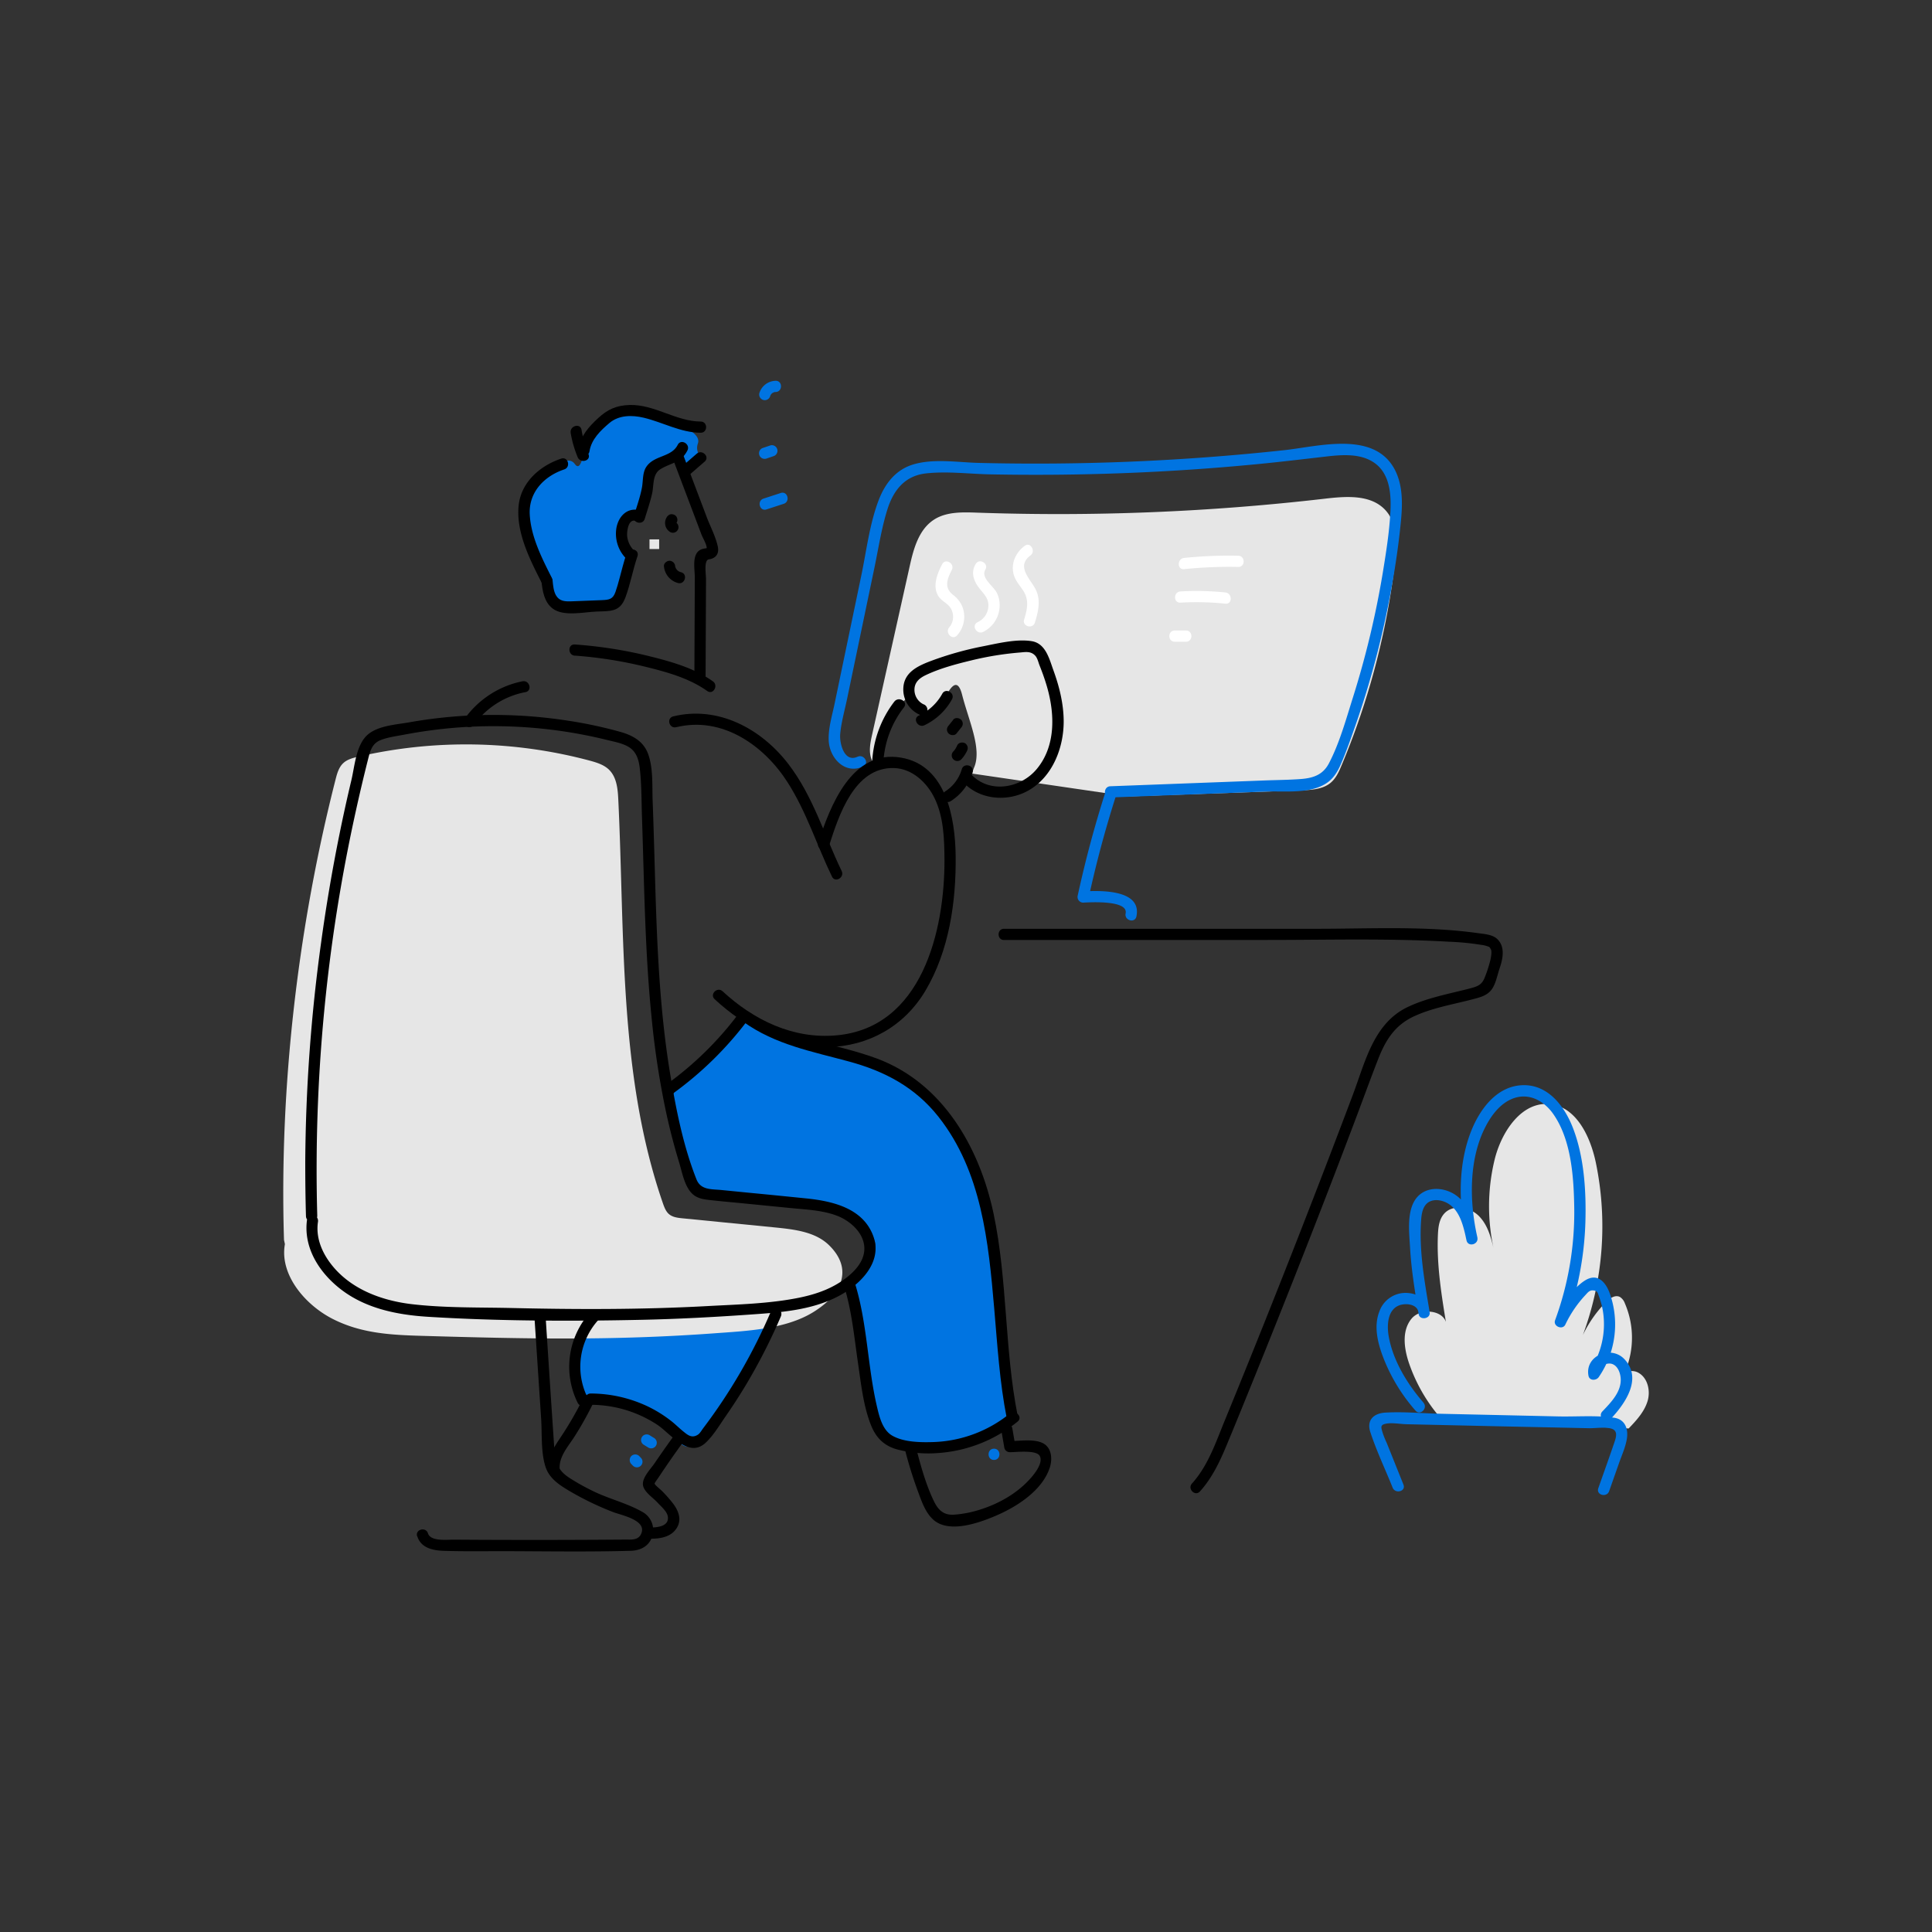
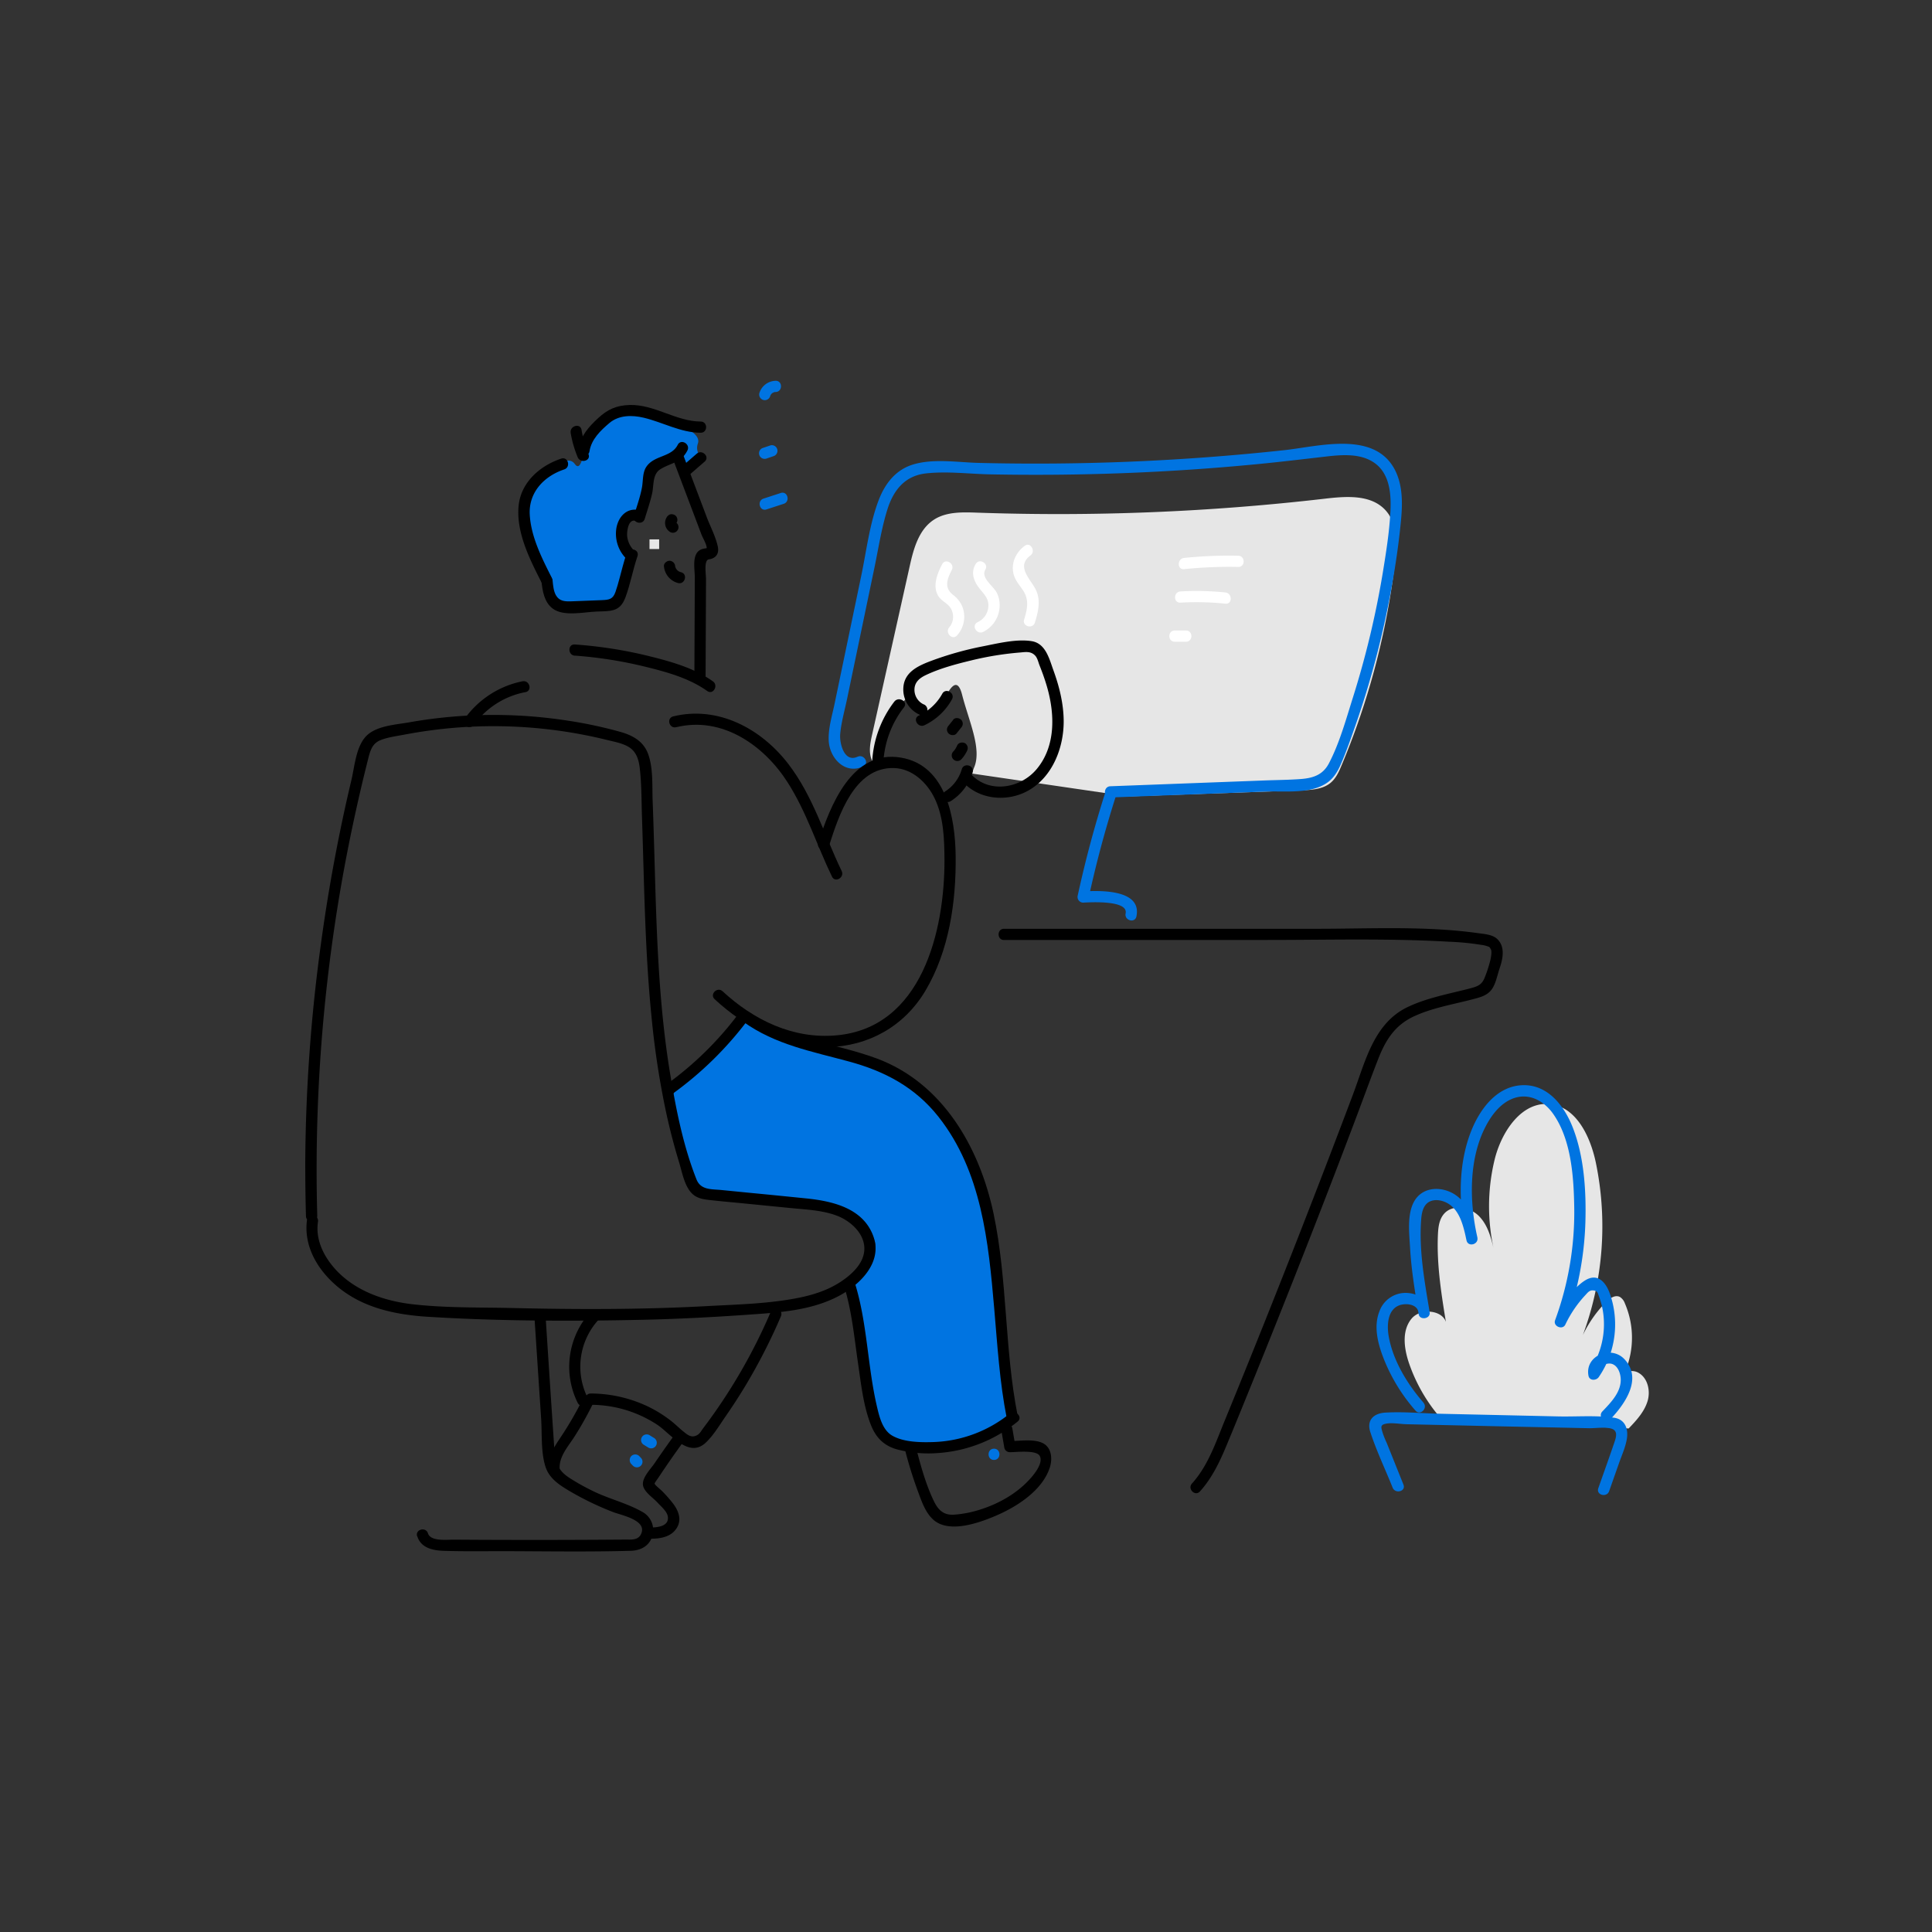
<svg xmlns="http://www.w3.org/2000/svg" viewBox="0 0 1000 1000">
  <rect x="0" y="0" width="1000" height="1000" fill="#333333" stroke="none" />
-   <path d="M298.55 698.29s-3.91 24.58 8.85 24.58 32.59 10.56 36.4 13.54 9.75 22.34 21.45 5.92 46.85-67.9 32.91-65.61-81.65 3.75-81.65 3.75-11.39.48-14.08 9.51" fill="#0074e1" class="fill-78a5a3" />
  <path d="M356.81 558.42s-13.59 2.27-7.6 23.82 2.84 34.49 22.71 36.45S436 623.9 442 630.93s13.18 8.43 10.6 17.46-15.27 8.94-9.25 30.43 9.19 59.27 16.35 64.14 25.16 9.06 38.4 4.22 26.84-9.54 25.82-22.56-10.09-83.76-11.48-90.62-16.36-61-39.75-72.79-63.6-23.21-72.69-27.5-12.27-9.47-20.33 2.46" fill="#0074e1" class="fill-78a5a3" />
  <path d="M715.48 262.5c-7.65-6.5-19.37-5.58-29.63-4.39a1198.91 1198.91 0 0 1-180.24 7.23c-7.22-.25-14.93-.46-21.13 3-8.66 4.87-11.49 15.17-13.55 24.42L451.46 380c-1 4.46-2 9.22-.19 13.47a4.8 4.8 0 0 0 3.59 2.86c.42-3.81.89-7.61 1.27-9.12.86-3.46 11.33-31.06 15.58-25s11.5 10.58 14.08 5.92 8.74-22.08 12.19-8.54 10.39 28.05 6.19 37.73a14.93 14.93 0 0 0-.92 3.09L584 412.23l89.53-3.15c5.24-.19 10.9-.52 14.91-3.67 2.94-2.31 4.5-5.78 5.9-9.12a387.8 387.8 0 0 0 27.75-105.69c1.14-9.92 1.29-21.39-6.61-28.1zM746.35 734.8a86.19 86.19 0 0 1-16.93-28.87c-2.66-7.65-4-16.88 1.05-23.22s18.14-4.52 18.27 3.57c-2.58-15.61-5.17-31.35-4.48-47.15.16-3.83.63-7.94 3.15-10.84 4.47-5.15 13.39-3.66 18.16 1.22s6.45 11.91 7.94 18.57a102.56 102.56 0 0 1 .08-47.77c3.5-14.45 14-30.42 28.79-28.8C816 573 823.18 588.35 826 601.76a162.36 162.36 0 0 1-6.7 89.24 62.82 62.82 0 0 1 11.9-17c1.95-2 4.84-4 7.3-2.67a6.46 6.46 0 0 1 2.54 3.31 44.9 44.9 0 0 1-4.45 43.52c-1.64-5.51 6-10.39 11.14-7.79s6.71 9.54 5 15-5.76 9.87-9.73 14" fill="#e6e6e6" class="fill-cae5e3" />
  <path d="M443.89 391.66c-7 3.28-9.43-7.09-9-11.72.52-6 2.26-12 3.49-17.87l7.13-34.2 7.13-34.2c2.08-10 3.62-20.27 6.68-30 3.13-9.92 9-17.4 19.94-18.63s22.39.28 33.33.49q34.43.67 68.85-.63t68.7-4.6c11.61-1.11 23.17-2.49 34.75-3.83 8.54-1 18.83-2.17 26.34 3 8.24 5.65 8.93 16.58 8.43 25.65-.57 10.62-2.29 21.27-4 31.74a469.69 469.69 0 0 1-15.4 64.2c-3.57 11.29-6.92 23.59-12.44 34.1-3.09 5.89-8.14 7.58-14.45 8.06s-12.69.51-19 .75l-79.66 3c-3.72.14-3.74 5.94 0 5.8l80.65-3.05c10-.37 23.91 1.47 32.32-5.14 3.07-2.42 4.94-5.76 6.46-9.29 2.62-6.06 4.82-12.34 7-18.57a468.76 468.76 0 0 0 19-71.9c2.12-11.7 3.89-23.52 5-35.36.85-8.87 1-18.64-3.38-26.71-10.76-19.86-39.38-11.66-56.97-9.75q-39.62 4.29-79.45 5.94-39.32 1.62-78.68.66c-11.11-.27-23.84-2.48-34.61 1-8.65 2.83-14 9.87-17.18 18.09-4.77 12.4-6.38 26.32-9.08 39.27l-9.17 44-4.68 22.47c-1.28 6.11-3.31 12.65-3 19 .49 9.06 8.49 17.64 17.85 13.27 3.38-1.58.44-6.58-2.93-5zM276.09 285.5s-10.7-27.05.23-35.42 17.49-14.94 21.21-9.9 4.57-8.56 7.15-13.91 19.3-16.46 33.18-11.78 25.3 9.55 23.36 15.08 4.11 7.81-1.28 9.68-5.13 4.27-6.65.93-3.89-3.14-9.91-1-6.67 4.21-7.75 10.24 1.41 12-3.58 14.64-6.46 1.35-8.19 5-3.54 9.2-1.15 12.76 5 6.67 2.78 12.82.23 16-6.42 17.42-31.62 6.47-32.68-.75-3.25-16.67-3.25-16.67" fill="#0074e1" class="fill-78a5a3" />
-   <path d="M147 641.81c-2.46-79 7.16-161.78 26.7-238.41.78-3.06 1.68-6.29 4-8.43 2.05-1.91 4.89-2.65 7.61-3.29a248.32 248.32 0 0 1 119.87 2c3.67 1 7.49 2.15 10.17 4.84 3.88 3.9 4.42 9.92 4.68 15.41 3.4 70.28.07 142.49 23.13 209 .71 2 1.5 4.14 3.13 5.52 1.89 1.59 4.51 1.9 7 2.15l48.53 4.79c9.77 1 20.36 2.3 27.36 9.19 12.35 12.18 6.87 25.06-7.8 34.31s-35 10-52.33 11.28c-52.82 3.8-97.1 2.82-151.13 1.25-16.16-.47-31-1.35-45.45-8.61s-27.87-23-25-38.86" fill="#e6e6e6" class="fill-cae5e3" />
  <path d="M348.08 237 360 268.51l3.06 8.11c.69 1.82 2.86 5.31 2.73 7.21 0-.06 1.31-.32-.56 0a10.22 10.22 0 0 0-2.14.48 5.23 5.23 0 0 0-2.76 2.52c-1.72 3.42-.68 8.6-.7 12.28l-.07 16.59-.15 35.14c0 3.73 5.78 3.74 5.8 0l.15-34.17.07-16.59c0-2.71-.62-6.18 0-8.78.6-2.33 1.54-1.43 3.51-2.34 2.53-1.17 3.14-3.48 2.59-6.08-1.08-5.08-3.8-10.18-5.64-15l-12.27-32.44c-1.31-3.46-6.92-2-5.6 1.54z" fill="#000000" class="fill-000000" />
  <path d="M345.64 267a5.63 5.63 0 0 0-1.28 4.82 5.42 5.42 0 0 0 2.56 3.59 2.9 2.9 0 0 0 2.93-5c-.33-.2 0 0 .14.13-.36-.31.14.13.1.17s-.18-.32-.19-.32.25.69.09.08c-.1-.39.12.6 0 .21v-.18.31c0 .2-.11.24 0 .1s.05-.12-.19.21a3 3 0 0 0 0-4.11c-1.05-1-3.08-1.26-4.1 0zM330.08 263.91c-5.93-.91-9.95 3.67-11 9.22a18.23 18.23 0 0 0 5.09 16.05c2.61 2.68 6.71-1.43 4.11-4.11a12.53 12.53 0 0 1-3.66-7.56c-.2-2.06.41-8.54 3.92-8s5.23-5 1.54-5.59z" fill="#000000" class="fill-000000" />
  <path d="M350.78 230.27c-3.29 6.46-11.95 5.26-16.11 11.16-2.22 3.14-1.72 7.3-2.4 10.93-.94 5-2.69 9.79-4.15 14.63-1.08 3.59 4.52 5.12 5.6 1.55 1.3-4.31 2.78-8.59 3.79-13s.09-10.11 4.38-12.72c5.6-3.41 10.62-3.19 13.9-9.64 1.69-3.32-3.31-6.27-5-2.93zM360.63 234.83l-7.6 6.59c-2.82 2.45 1.3 6.54 4.11 4.1l7.59-6.59c2.83-2.45-1.29-6.54-4.1-4.1zM285.65 299.15C280.52 289 274.89 278 274.2 266.47s7.34-20 17.84-23.5c3.53-1.16 2-6.77-1.54-5.59-10.84 3.59-20.57 12-22 23.85-1.65 14.13 5.91 28.66 12.1 40.85 1.69 3.33 6.7.4 5-2.93zM295.37 224.05a58 58 0 0 0 3.63 12.59c1.41 3.41 7 1.92 5.6-1.54a57.93 57.93 0 0 1-3.6-12.6c-.61-3.67-6.2-2.11-5.6 1.55z" fill="#000000" class="fill-000000" />
  <path d="M305.13 233.54c1-6.19 5.69-10.69 10.3-14.59 4.92-4.16 11.7-4.17 17.72-2.75 9.88 2.34 19.17 7.75 29.53 7.79 3.74 0 3.74-5.79 0-5.8-12.79-.06-23.89-8.94-36.82-8.57-6.79.2-11.35 2.25-16.31 6.84-4.65 4.31-9 9.06-10 15.54-.58 3.65 5 5.22 5.59 1.54zM280.24 300.61c.51 5.12 1.39 11 5.79 14.36 5.71 4.31 16.14 1.83 22.72 1.57 7.27-.28 12.1.31 14.93-7.21 2.63-7 3.86-14.39 6.28-21.43 1.21-3.55-4.39-5.07-5.6-1.55-1.51 4.41-2.59 8.92-3.81 13.41-.6 2.24-1.22 4.48-2 6.67-1.32 3.78-3.32 4.05-7.06 4.2-5.22.2-10.44.43-15.66.61-3.38.12-6.28 0-8.08-3.13-1.23-2.16-1.48-5.08-1.72-7.5-.37-3.68-6.18-3.72-5.81 0zM350 376.4c23.7-5.8 45.34 9.27 57.64 28.51 9.82 15.34 15.12 32.54 23 48.84 1.63 3.36 6.63.42 5-2.93-9.06-18.74-14.77-38.71-27.65-55.45-14-18.19-36.3-30.26-59.54-24.57-3.63.89-2.09 6.49 1.54 5.6z" fill="#000000" class="fill-000000" />
  <path d="M429.13 437.74c5-15.58 13.07-40.79 33.6-40.2 9.47.27 17.15 7.57 21.06 15.72 4.65 9.69 5 21 5.07 31.52.15 37-11.67 87.22-56 91.12-22.35 2-42.76-7.93-58.85-22.82-2.74-2.53-6.86 1.56-4.11 4.11C385.92 532 406 542.37 428.28 542c21.24-.41 39.74-10.81 50.65-29.09 12.35-20.7 16-46.17 15.72-69.91-.26-19.48-4.81-46.86-28.25-50.85-25.49-4.34-36.74 25-42.87 44.09-1.14 3.57 4.46 5.09 5.6 1.55z" fill="#000000" class="fill-000000" />
  <path d="M164.22 629.49A859.23 859.23 0 0 1 184.35 419q2.81-12.74 6-25.38c1.08-4.24 1.93-8.56 6.35-10.41 3.93-1.65 8.62-2.2 12.8-3A245.53 245.53 0 0 1 314.2 383c3.67.9 7.89 1.64 11.17 3.6 3.95 2.36 5.23 6.53 5.75 10.85 1 8.39.88 17 1.17 25.48 1.17 34.67 1.49 69.42 5 104a434.78 434.78 0 0 0 7.71 49.85q2.77 12.59 6.53 24.92c1.67 5.45 3 14 8.23 17.32 2.35 1.51 5.1 1.84 7.82 2.14 4.85.53 9.71 1 14.56 1.44l27.18 2.69c7.89.78 16.18 1.09 23.68 3.88 7 2.6 14.42 9.07 14.39 17.14 0 7.54-6.64 13.47-12.46 17.27-6.43 4.19-13.75 6.56-21.22 8.09-15.48 3.15-31.74 3.49-47.48 4.35-33.81 1.85-67.66 1.79-101.51 1-17.14-.38-34.62 0-51.67-2-16.09-1.92-32.42-8.1-42.33-21.56-4.48-6.09-7.29-13.43-6.14-21.06.55-3.65-5-5.23-5.6-1.54-2.19 14.52 6 27.52 17.11 36.23 13 10.19 29.4 13.48 45.53 14.48 36.74 2.26 74 2.35 110.77 1.55 18.56-.4 37.08-1.39 55.6-2.69 15.47-1.08 31.82-2.14 45.82-9.45 11-5.72 23.1-17.32 18.3-30.9-5.15-14.59-20.8-18.31-34.45-19.75-9.89-1-19.8-2-29.69-2.94l-14.56-1.44c-5.13-.5-10.69.09-12.91-5.5-6.8-17.13-10.53-36-13.55-54.14-6.25-37.59-7.15-75.81-8.24-113.82-.27-9.29-.54-18.59-.9-27.88-.3-7.8.36-16.71-2.28-24.18-2.39-6.74-8-9.81-14.57-11.65a227.91 227.91 0 0 0-27.13-5.78 250.9 250.9 0 0 0-82.21.91c-7 1.23-17 1.74-22.19 7.22s-5.9 15.71-7.55 22.66q-3.36 14.12-6.23 28.32-5.61 27.74-9.45 55.79a863.78 863.78 0 0 0-8.2 113.66c0 9.31.1 18.62.37 27.93.12 3.72 5.92 3.74 5.81 0zM297.53 339.35A218.82 218.82 0 0 1 333.6 345c11.24 2.76 22.92 5.89 32.47 12.67 3.05 2.17 5.95-2.86 2.93-5-9.94-7.06-22.16-10.38-33.86-13.26a226.65 226.65 0 0 0-37.61-5.83c-3.73-.27-3.71 5.53 0 5.8z" fill="#000000" class="fill-000000" />
  <path d="M270.41 352.64a48.49 48.49 0 0 0-30 19.5c-2.18 3 2.85 5.93 5 2.93A42.57 42.57 0 0 1 272 358.24c3.66-.73 2.11-6.32-1.54-5.6zM462.88 363.18a55.82 55.82 0 0 0-11.42 30.74c-.24 3.73 5.57 3.71 5.81 0a50.61 50.61 0 0 1 10.62-27.81c2.27-3-2.77-5.86-5-2.93zM487.7 359.11a26.6 26.6 0 0 1-12.12 11.26c-3.38 1.59-.44 6.59 2.93 5A31.89 31.89 0 0 0 492.72 362c1.82-3.27-3.19-6.2-5-2.93zM493.37 372.59l-2.39 3a3.2 3.2 0 0 0-.85 2.05 3 3 0 0 0 .85 2c1 1 3.1 1.27 4.11 0l2.39-3a3.21 3.21 0 0 0 .85-2.06 3 3 0 0 0-.85-2.05c-1.05-1-3.1-1.27-4.11 0zM495.48 385.76a14.83 14.83 0 0 1-1 1.88l-.29.42s-.34.46-.14.21-.14.15-.17.2l-.42.47a2.9 2.9 0 0 0 4.11 4.1 17.09 17.09 0 0 0 2.94-4.35 3 3 0 0 0-1-4c-1.28-.67-3.3-.43-4 1.05zM497.81 398.18a20.38 20.38 0 0 1-8.62 11.47c-3.14 2-.23 7 2.93 5a26.54 26.54 0 0 0 11.28-14.94c1.07-3.59-4.53-5.12-5.59-1.54z" fill="#000000" class="fill-000000" />
  <path d="M478.11 364.6a8.36 8.36 0 0 1-4.78-8c.18-3.65 2.78-5.72 5.91-7.2 7.34-3.48 15.65-5.68 23.52-7.58a161 161 0 0 1 25-4.07c2.92-.23 5.78-.89 8.1 1.66 1.14 1.24 1.6 3.46 2.21 5 1.44 3.61 2.76 7.28 3.84 11 4.11 14.16 4.64 30.93-5.46 42.83-8.56 10.09-25 12.69-34.28 2-2.45-2.83-6.54 1.29-4.1 4.1 8.39 9.68 23.29 11 34.18 4.85 12.6-7.09 18.43-22.31 18.31-36.18-.08-8.9-2.27-17.67-5.29-26-2.14-5.9-4-13.94-11.2-15.13-7.95-1.3-17.73 1.17-25.55 2.7a170.75 170.75 0 0 0-26.88 7.61C475 344.71 468 348 467.57 356a14.28 14.28 0 0 0 9 14.17c3.45 1.44 4.95-4.18 1.55-5.6zM343.66 293.15a9.88 9.88 0 0 0 7.29 8.63c3.63.9 5.17-4.69 1.55-5.6a4 4 0 0 1-2.11-1.23 4.32 4.32 0 0 1-.93-1.8 3 3 0 0 0-2.9-2.9c-1.42 0-3.1 1.34-2.9 2.9zM382 525.07a172.2 172.2 0 0 1-36.83 36.09c-3 2.17-.1 7.21 2.93 5A181 181 0 0 0 387.05 528c2.25-3-2.79-5.88-5-2.93z" fill="#000000" class="fill-000000" />
  <path d="M384.94 529c16.29 11.7 35.38 15.24 54.33 20.39 18.56 5 34.36 13.32 46.44 28.6 22.39 28.31 25.91 64.7 28.9 99.33 1.64 18.94 2.79 38.1 6.49 56.79.73 3.66 6.32 2.11 5.6-1.55-6.83-34.46-5.17-70.11-12.46-104.51-7.26-34.23-26.37-67.58-60.53-80.22-22.17-8.2-46.12-9.67-65.84-23.84-3-2.19-5.94 2.85-2.93 5z" fill="#000000" class="fill-000000" />
  <path d="M436.73 665.13c4.21 13.34 5.39 26.91 7.41 40.65 1.54 10.51 2.69 21.69 6.59 31.65 2.58 6.6 6.69 10.88 13.66 12.8a64.31 64.31 0 0 0 21.27 1.85 72.88 72.88 0 0 0 41.06-16.28c2.91-2.35-1.22-6.44-4.1-4.1a66.34 66.34 0 0 1-39.33 14.7c-6.67.23-15.47.13-21.42-3.29-5-2.85-6.66-9.53-7.89-14.77-5.05-21.41-5-43.72-11.66-64.76-1.12-3.55-6.72-2-5.59 1.55z" fill="#000000" class="fill-000000" />
  <path d="M468.4 750.29a213.24 213.24 0 0 0 6.75 21.71c1.9 5.11 3.79 10.92 8 14.65 8.23 7.29 24.15 1.42 32.8-2.33 10.67-4.62 23.49-12.91 27.37-24.55 1.27-3.82 1.24-8.9-2-11.76-4.35-3.78-13.34-2.06-18.65-2.13l2.8 2.13-1.47-8.6c-.64-3.67-6.23-2.11-5.6 1.55l1.47 8.56a2.92 2.92 0 0 0 2.8 2.13c3.16.05 13.83-1.36 15.53 2 2 3.91-3.58 10.3-5.92 12.75-6.64 7-15.62 12-24.74 14.88a57.28 57.28 0 0 1-13.8 2.72c-5.26.3-8.08-2.34-10.29-6.87-4.31-8.87-7-18.85-9.45-28.36-.93-3.62-6.53-2.09-5.6 1.54zM216 795.21c1.89 6 8 7.32 13.69 7.5 10.62.34 21.3.15 31.92.17 21.6.06 43.26.42 64.85-.19 5.22-.15 9.8-2.53 11.25-7.89a10.72 10.72 0 0 0-5.14-12.2c-8.2-4.69-17.89-6.89-26.36-11.18a113.48 113.48 0 0 1-11.62-6.56c-5.6-3.7-7.17-7.69-7.62-14.24q-2.34-34.56-4.56-69.13c-.24-3.71-6.05-3.74-5.8 0l3.48 52.8c.53 8-.2 17.37 2.29 25 2 6.17 7.6 9.65 12.9 12.75a152.56 152.56 0 0 0 22 10.58c4.44 1.72 18.09 4.24 14.46 11.54-1.61 3.23-5.24 2.69-8.29 2.72l-15 .1q-14 .07-27.93.09-15.46 0-30.93-.06l-15-.09c-3.33 0-11.73 1-13.08-3.28-1.11-3.55-6.72-2-5.6 1.54z" fill="#000000" class="fill-000000" />
  <path d="M305.76 727.13a62.67 62.67 0 0 1 34.4 10.29c6.87 4.54 16.24 17.64 25.1 9.33 4.12-3.87 7.3-9.32 10.5-13.93q5.43-7.82 10.33-16a295.93 295.93 0 0 0 18.1-35.48c1.45-3.39-3.54-6.35-5-2.93a286.63 286.63 0 0 1-35.34 61c-.73 1-1.62 2.57-2.68 3.22-3.19 2-5.35 0-7.45-1.68s-4-3.61-6.1-5.28a65.74 65.74 0 0 0-12.26-7.67 69.2 69.2 0 0 0-29.6-6.72c-3.73 0-3.74 5.79 0 5.81z" fill="#000000" class="fill-000000" />
  <path d="M304 723.15a36 36 0 0 1 5.41-39.61c2.48-2.78-1.61-6.89-4.1-4.1a42 42 0 0 0-6.31 46.64c1.66 3.35 6.67.41 5-2.93z" fill="#000000" class="fill-000000" />
  <path d="M301.61 724.21a176.89 176.89 0 0 1-11.25 19.47c-3.42 5.12-6.86 10.15-6.49 16.57.21 3.72 6 3.74 5.8 0-.36-6.41 4.41-11.56 7.68-16.66a174.82 174.82 0 0 0 9.27-16.46c1.66-3.33-3.34-6.27-5-2.92zM348.35 743.77q-4.82 6.68-9.45 13.48c-2 3-6.63 7.51-6.1 11.43.47 3.51 5.26 6.56 7.47 9 1.76 1.92 5 4.62 5.38 7.22.83 5.07-5.19 5.69-8.66 5.73-3.73 0-3.74 5.84 0 5.8 4.84 0 10.2-.9 13.12-5.26s1.2-9-1.63-12.8a71 71 0 0 0-5.91-6.72c-.51-.53-3.6-3-3.74-3.71-.09-.4 2-3.08 2-3.17q6.06-9.15 12.5-18c2.19-3-2.84-5.94-5-2.93z" fill="#000000" class="fill-000000" />
  <path d="M336.18 279.18h5v5h-5z" fill="#e6e6e6" class="fill-cae5e3" />
  <path d="M519.65 486.52h136.41c31.31 0 62.78-.9 94.07.92a135.13 135.13 0 0 1 16.44 1.6 15.81 15.81 0 0 1 4.2 1.07c.27.14.82.57-.21-.35a8.6 8.6 0 0 1 1.18 1.74c.44 1.05.13 3.29-.28 5.24a66.58 66.58 0 0 1-2.76 8.7c-1.27 3.44-2.78 4.71-6.25 5.72-2.6.76-5.24 1.36-7.86 2-8.76 2.12-17.61 4.12-25.81 8-17.78 8.35-22.11 28.4-28.48 45.32q-11.82 31.39-24 62.66Q662.37 665 648 700.66q-7 17.39-14.12 34.73c-4.6 11.21-8.63 23.34-16.91 32.47-2.5 2.76 1.59 6.88 4.11 4.11 6.43-7.1 10.36-15.6 14-24.36 4.64-11.15 9.17-22.33 13.71-33.52q13.53-33.37 26.68-66.9 13-33.08 25.55-66.29c4.09-10.8 8-21.66 12.2-32.42 3.84-9.91 8.6-17.71 18.5-22.35 9.45-4.41 19.93-6.16 29.95-8.75 3.74-1 7.75-1.79 10.24-5 2.3-3 3-7.33 4.19-10.85 1.73-5.08 3.18-11.32-1.11-15.47-2.36-2.29-6.43-2.59-9.5-3-27.46-3.9-56.19-2.32-83.81-2.32h-162c-3.73 0-3.74 5.81 0 5.81z" fill="#000000" class="fill-000000" />
  <g fill="#0074e1" class="fill-78a5a3">
    <path d="M572.08 410.25q-8.4 26.29-14.25 53.27a2.93 2.93 0 0 0 2.79 3.68c3.6-.2 23.46-1.38 22 5.59-.76 3.65 4.83 5.21 5.59 1.55 2.94-14.14-19.07-13.42-27.61-12.95l2.8 3.68q5.85-27 14.26-53.27c1.14-3.57-4.46-5.1-5.6-1.55zM326.76 757.77l.84.87a2.9 2.9 0 0 0 4.11-4.1l-.85-.88a2.93 2.93 0 0 0-4.1 0 3 3 0 0 0 0 4.11zM333.35 747.9l2.13 1.31a2.9 2.9 0 1 0 2.93-5l-2.13-1.31a2.9 2.9 0 1 0-2.93 5zM514.49 755.66c3.74 0 3.74-5.81 0-5.81s-3.74 5.81 0 5.81zM736.79 726c-8.3-9.54-15.77-21.69-18-34.32-.95-5.4-.75-13.47 5.21-15.94 3.4-1.41 9.83-.86 10.22 3.79l5.7-.77c-2.59-15.66-5.57-31.88-4.3-47.82.29-3.62 1.18-7.85 5-9.27 2.84-1.06 6.29-.25 8.81 1.23 6.49 3.8 8.15 12.47 9.68 19.2l5.6-1.54c-4.17-18.17-4.6-40.3 4.15-57.31 3.22-6.26 8.09-12.69 15.07-14.95 7.9-2.55 15.28 1.69 19.82 8 9.64 13.47 10.86 33.3 11.08 49.26a162 162 0 0 1-9.93 57.83c-1.12 3.08 3.85 5.19 5.3 2.24a60.13 60.13 0 0 1 10.24-15.13c1.35-1.41 2.19-2.83 4.34-2.58s2.16 1.21 3 3.51a41.47 41.47 0 0 1 1.91 7.36 42.66 42.66 0 0 1-7.2 31.1l5.3.69c-.63-3.32 3.75-5.47 6.51-4.64 3.23 1 4.52 5.08 4.59 8 .16 6.73-5.21 12.09-9.51 16.62-2.57 2.71 1.53 6.82 4.11 4.1 7.45-7.85 16.94-21.06 7.24-31.22-6.93-7.27-20.52-1.74-18.53 8.66.5 2.66 4 2.57 5.3.69a48.06 48.06 0 0 0 5.61-43.64c-2.21-5.84-6.43-10.35-12.76-6.35-6.71 4.24-11.74 13-15.15 19.88l5.3 2.24a167.33 167.33 0 0 0 10.09-52.13c.48-16.09-.6-34-6.49-49.1-4.3-11.07-12.81-22.43-26-22s-21.86 12.08-26.37 23.12c-7.23 17.72-6.87 38.86-2.66 57.23.83 3.64 6.42 2.1 5.6-1.54-1.86-8.15-4.26-17.54-11.8-22.32-5.8-3.68-14.23-4.14-19.16 1.25-5.85 6.39-4.32 18.33-3.88 26.15.65 11.64 2.57 23.17 4.47 34.66.52 3.2 6 2.49 5.7-.77-.5-5.9-4.94-9.55-10.7-10.16a14.36 14.36 0 0 0-15.3 9.4c-3.35 8.43-.49 18 2.79 26a91.74 91.74 0 0 0 15.88 25.43c2.45 2.82 6.54-1.3 4.1-4.1z" />
    <path d="m726.42 768.42-8.65-21.56a49.9 49.9 0 0 1-2.16-5.38c-.65-2.43-1.39-3.85 1.41-4.5 3.32-.77 7.62.13 11 .2l47.2 1.06 47.19 1c3.33.08 8.63-.78 11.8.27 3.71 1.23 2 5.25 1.07 8-2.59 7.62-5.33 15.2-8 22.79-1.24 3.54 4.37 5 5.6 1.55l5.12-14.54c1.46-4.16 3.43-8.4 4.09-12.78.77-5.19-1.06-9.91-6.69-10.72-9.24-1.33-19.38-.47-28.72-.67l-30.48-.69-30.48-.68c-9.48-.21-19.27-1.17-28.73-.6-6.11.38-9.7 4-7.72 10.05 3.19 9.78 7.73 19.24 11.55 28.78 1.37 3.43 7 1.93 5.6-1.54zM401.45 197.1a9 9 0 0 0-8.39 6.35 2.9 2.9 0 0 0 5.6 1.54 3.14 3.14 0 0 1 1.06-1.51c-.05 0 1-.48.66-.37a2.82 2.82 0 0 1 1.07-.21c3.72-.09 3.74-5.89 0-5.8zM396.58 237.4l3.86-1.31a2.91 2.91 0 0 0-1.55-5.6l-3.89 1.32a2.9 2.9 0 1 0 1.55 5.59zM396.73 263.68l8.92-2.91c3.54-1.16 2-6.76-1.54-5.6l-8.92 2.91c-3.54 1.15-2 6.76 1.54 5.6z" />
  </g>
  <g fill="#ffffff" class="fill-ffffff">
    <path d="M612.91 294.59a226.23 226.23 0 0 1 28-1.14c3.74.08 3.74-5.72 0-5.8a228.19 228.19 0 0 0-28 1.13c-3.68.38-3.72 6.19 0 5.81zM611 311.93a144.39 144.39 0 0 1 23.25.53c3.71.39 3.69-5.42 0-5.8a143.25 143.25 0 0 0-23.25-.53c-3.71.21-3.73 6 0 5.8zM608.06 332.15h5.8c3.73 0 3.74-5.8 0-5.8h-5.8c-3.74 0-3.75 5.8 0 5.8zM487.63 292.06c-2.43 4.79-5 10.95-2.14 16.14 1.53 2.76 4.61 3.76 6.36 6.26a8.5 8.5 0 0 1-.52 10.25c-2.39 2.84 1.69 7 4.11 4.1a14.44 14.44 0 0 0 2.56-15.09 14.85 14.85 0 0 0-4.81-5.89c-4.63-3.81-2.95-8.09-.54-12.84 1.68-3.32-3.32-6.26-5-2.93zM505 291.94c-2.8 4.66-.83 9.26 2.38 13.14 2.43 2.95 4.65 5.26 4.15 9.31a9.52 9.52 0 0 1-5.56 7.67c-3.35 1.66-.41 6.66 2.93 5a15.32 15.32 0 0 0 8.49-12.93 14.25 14.25 0 0 0-1.57-7.53c-1.76-3.31-8.3-7.6-5.81-11.75 1.93-3.21-3.09-6.13-5-2.93zM530.38 282.52c-4.49 3.38-7.18 8.81-5.78 14.5.79 3.21 2.86 5.56 4.69 8.2 3.53 5.09 2.52 9.87.79 15.46-1.11 3.57 4.49 5.1 5.59 1.54 1.77-5.72 3.21-11.82.24-17.42-2.87-5.42-10-11.69-2.6-17.26 3-2.22.06-7.26-2.93-5z" />
  </g>
</svg>